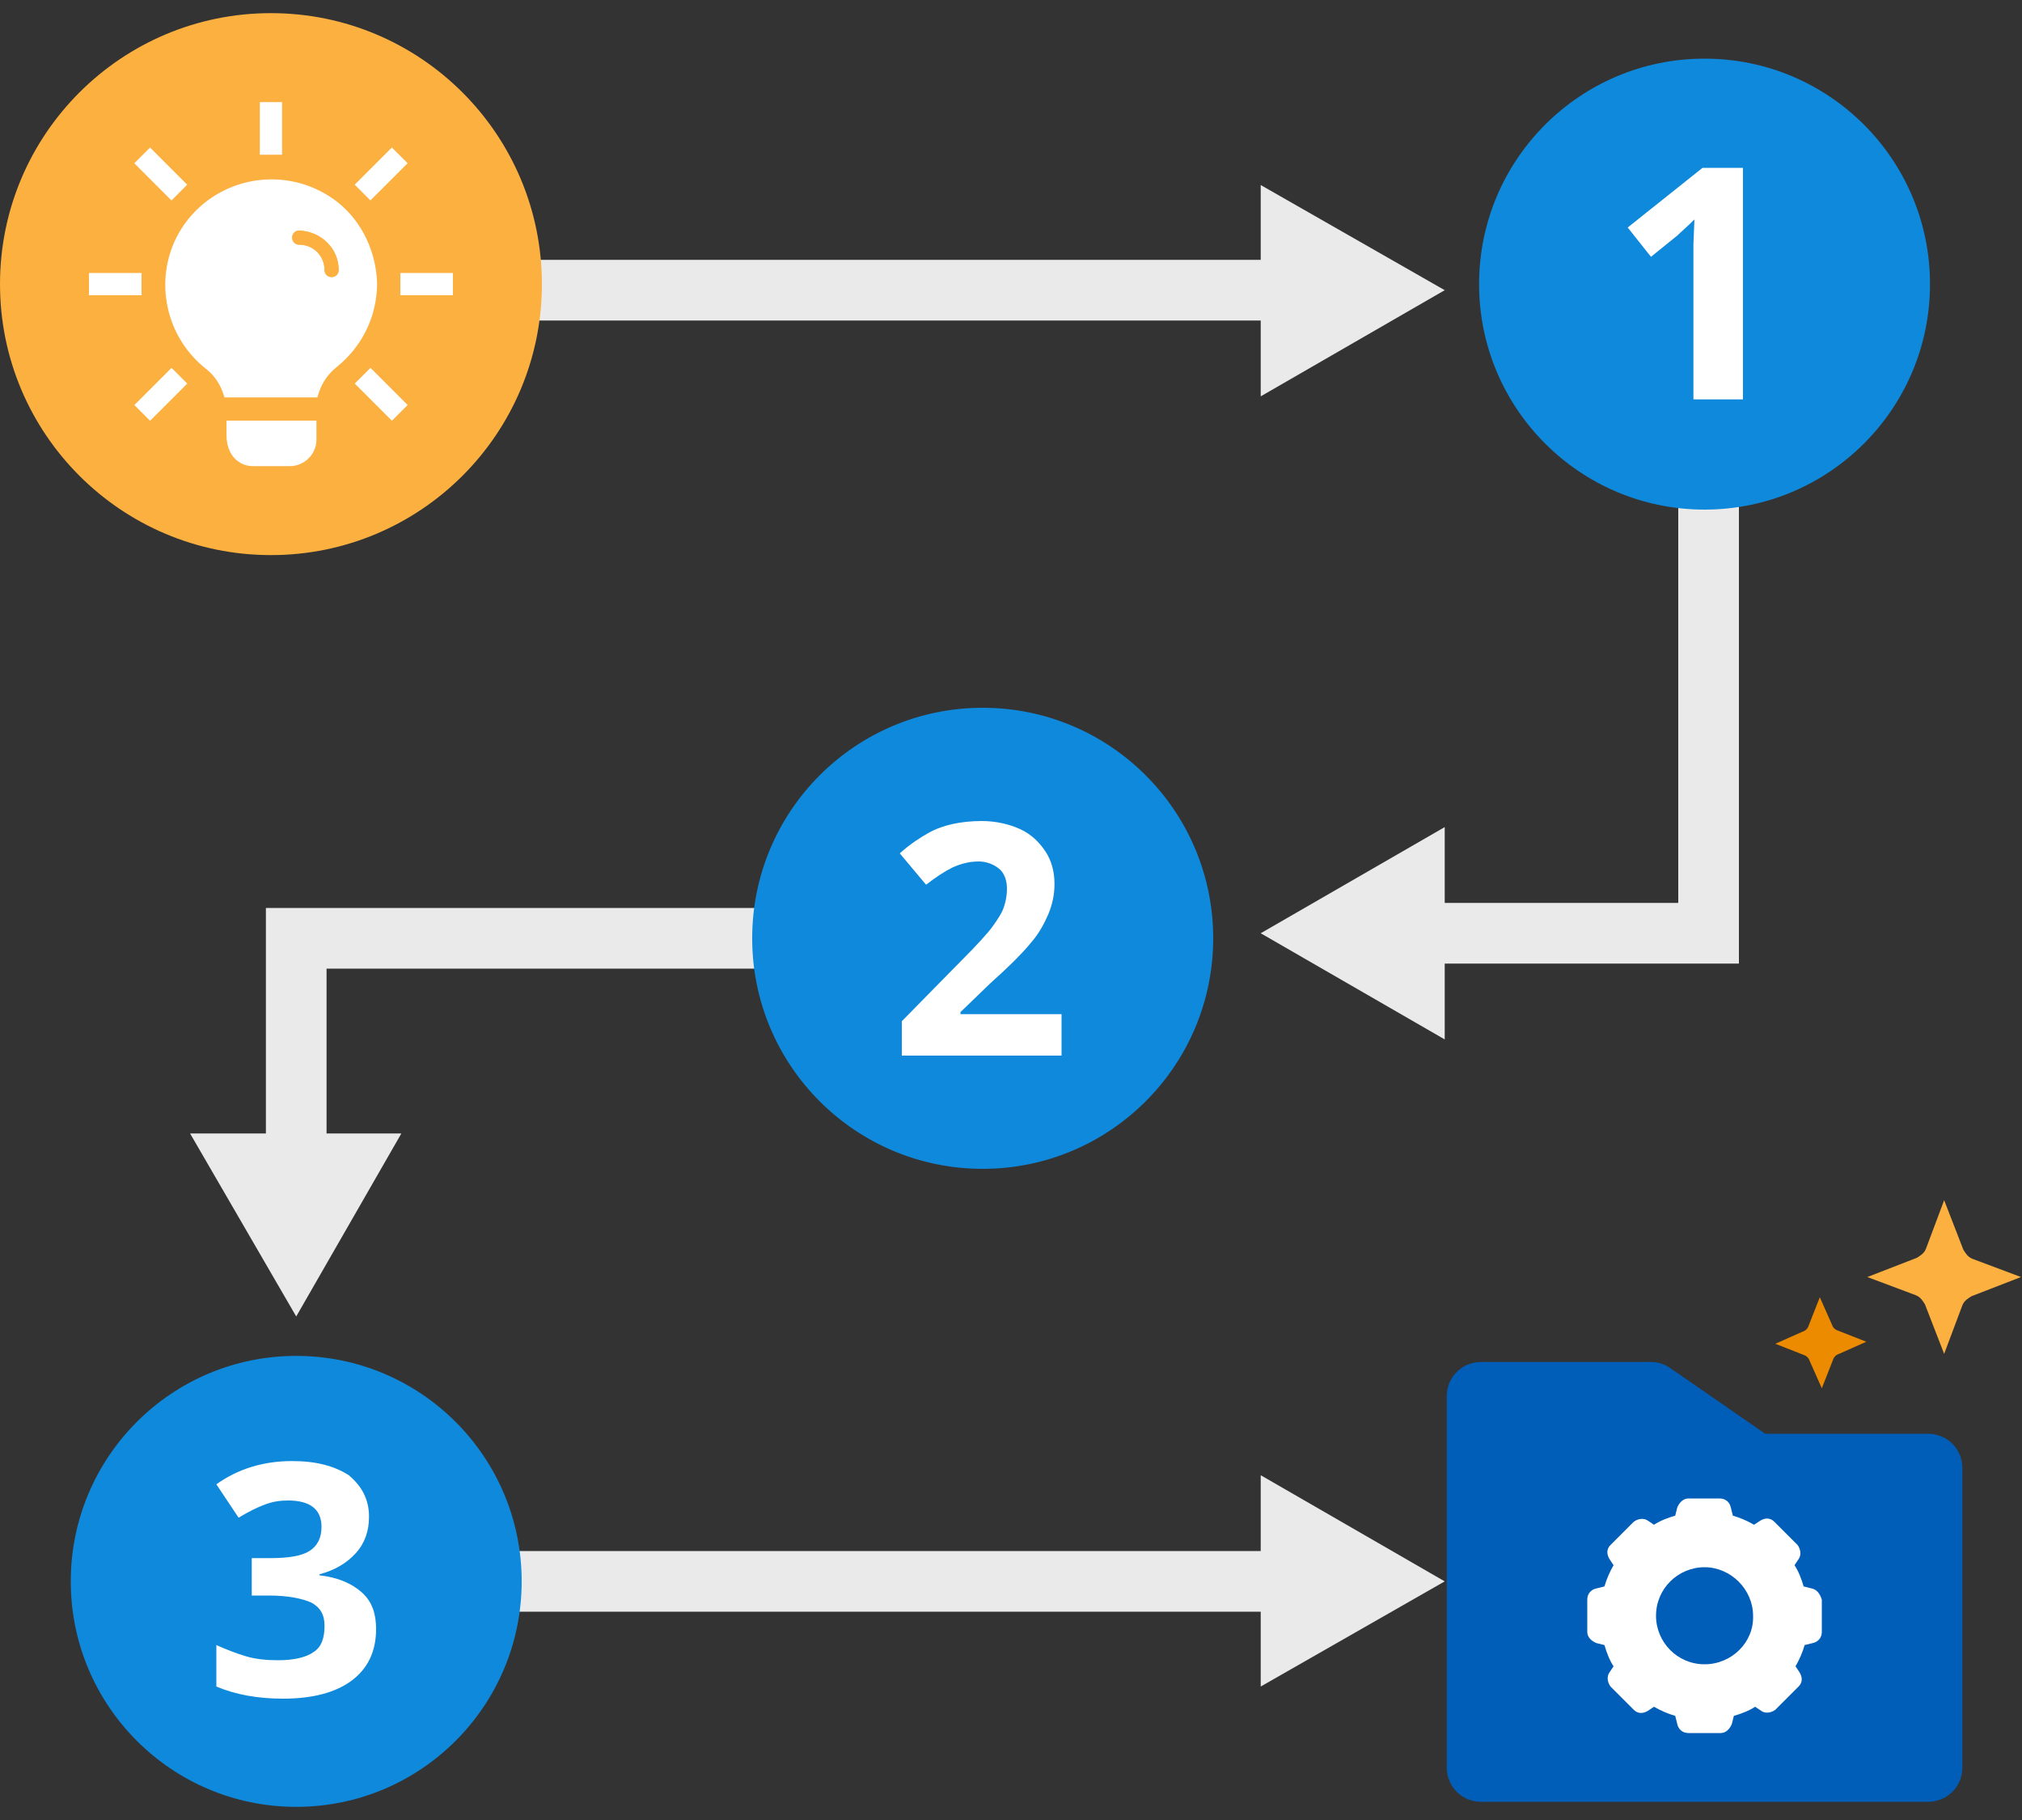
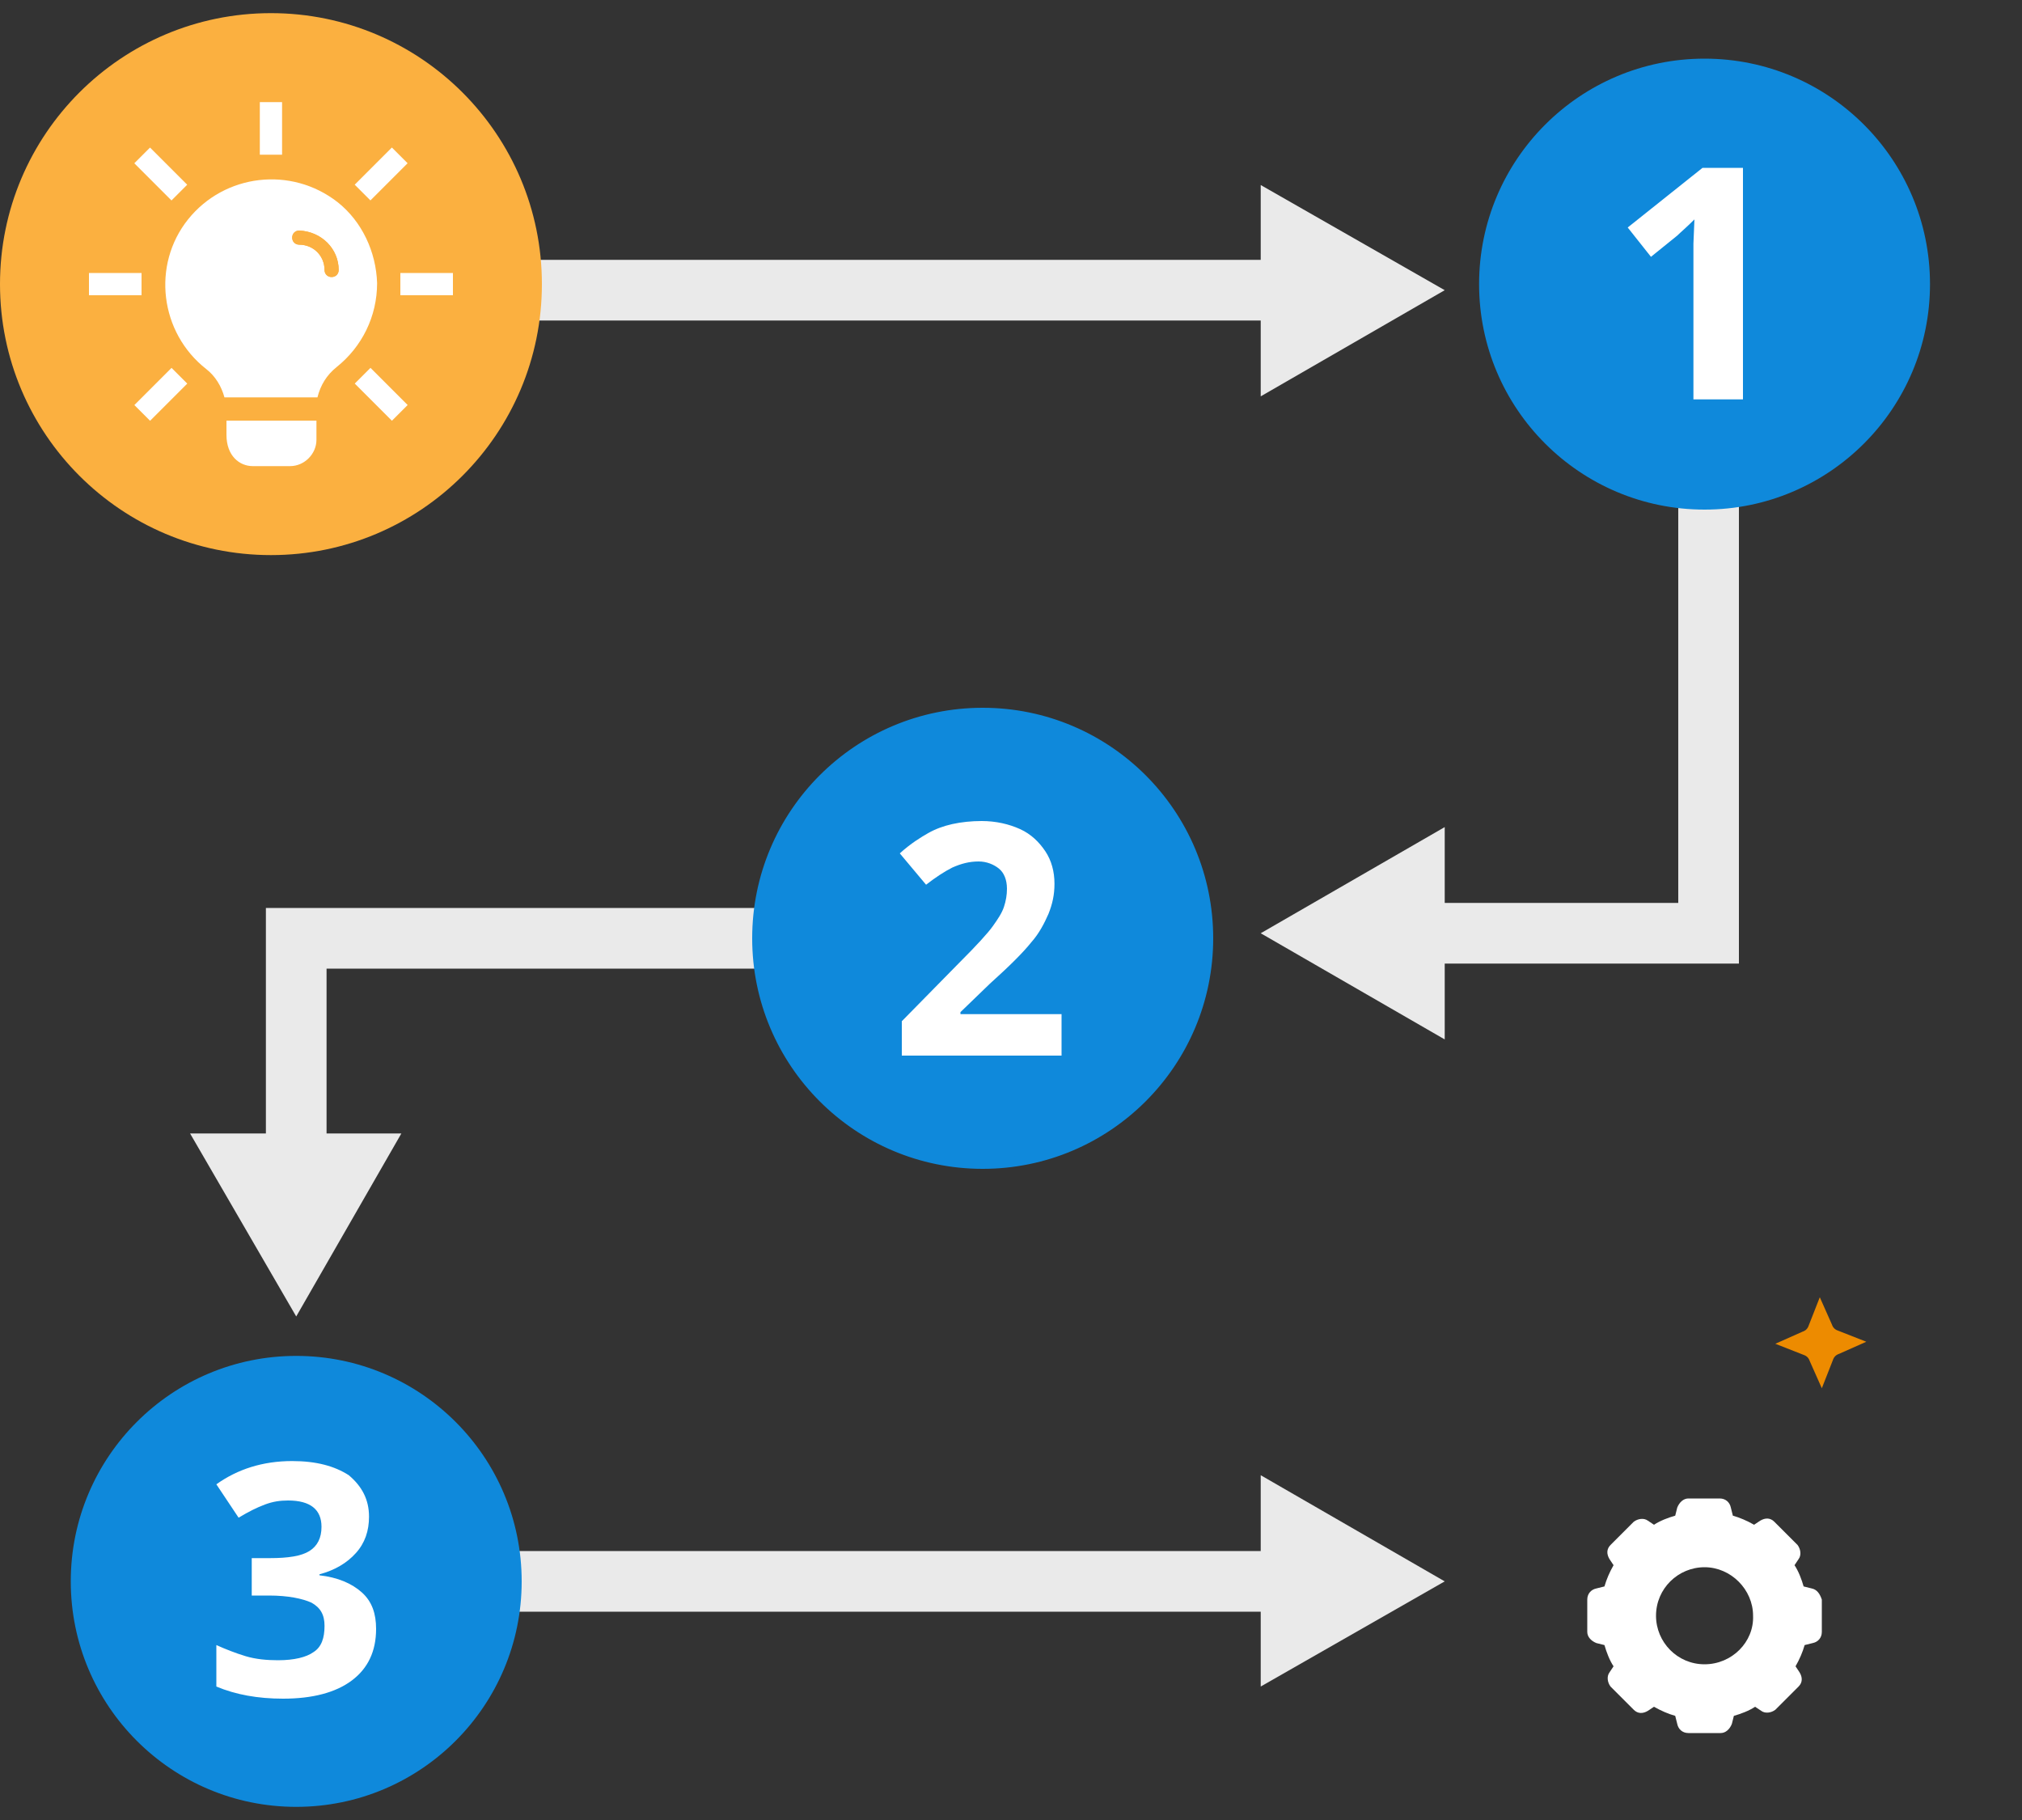
<svg xmlns="http://www.w3.org/2000/svg" version="1.1" id="Layer_1" x="0px" y="0px" viewBox="0 0 200 180" style="enable-background:new 0 0 200 180;" xml:space="preserve">
  <rect x="0" y="0" width="200" height="180" fill="#333333" stroke="none" />
  <style type="text/css">
	.st0{fill:none;stroke:#EAEAEA;stroke-width:6;stroke-miterlimit:10;}
	.st1{fill:#EAEAEA;}
	.st2{fill:#FBB040;}
	.st3{fill:#FFFFFF;}
	.st4{fill:#0F89DB;}
	.st5{enable-background:new    ;}
	.st6{fill:#0F89DB;stroke:#0F89DB;stroke-miterlimit:10;}
	.st7{fill:#ED8B00;}
	.st8{fill:#005EB8;}
</style>
  <g>
    <polyline class="st0" points="169,28.7 169,92.3 138.6,92.3  " />
    <polygon class="st1" points="142.9,81.8 124.7,92.3 142.9,102.8  " />
    <line class="st0" x1="29.3" y1="28.7" x2="125.4" y2="28.7" />
    <polygon class="st1" points="124.7,39.2 142.9,28.7 124.7,18.3  " />
    <polyline class="st0" points="29.3,116.1 29.3,92.8 84.8,92.8  " />
    <polygon class="st1" points="39.7,112.1 29.3,130.2 18.8,112.1  " />
    <line class="st0" x1="125.8" y1="156.4" x2="48.6" y2="156.4" />
    <polygon class="st1" points="124.7,145.9 142.9,156.4 124.7,166.8  " />
    <circle class="st2" cx="26.8" cy="28.1" r="26.8" />
    <path class="st3" d="M31.3,41.6v1.9c0,1.4-1.2,2.6-2.6,2.6h-3.7c-1.3,0-2.6-1-2.6-3.1v-1.4H31.3L31.3,41.6z" />
    <path class="st3" d="M33.4,20c-4.6-3.6-11.2-2.8-14.8,1.7s-2.8,11.2,1.8,14.8c0.9,0.7,1.5,1.7,1.8,2.8h9.2c0.3-1.2,0.9-2.2,1.9-3   c2.5-2,4-5,4-8.3C37.2,24.9,35.8,21.9,33.4,20z" />
    <g id="_Group_">
      <path class="st2" d="M33.5,26.7c0,0.4-0.3,0.7-0.7,0.7s-0.7-0.3-0.7-0.7c0-1.4-1.1-2.5-2.5-2.5c-0.4,0-0.7-0.3-0.7-0.7    s0.3-0.7,0.7-0.7C31.8,22.9,33.5,24.6,33.5,26.7C33.5,26.7,33.5,26.7,33.5,26.7z" />
      <path class="st2" d="M33.5,26.7c0,0.4-0.3,0.7-0.7,0.7s-0.7-0.3-0.7-0.7c0-1.4-1.1-2.5-2.5-2.5c-0.4,0-0.7-0.3-0.7-0.7    s0.3-0.7,0.7-0.7C31.8,22.9,33.5,24.6,33.5,26.7C33.5,26.7,33.5,26.7,33.5,26.7z" />
    </g>
    <rect x="25.7" y="10.1" class="st3" width="2.2" height="5.2" />
    <rect x="39.6" y="27" class="st3" width="5.2" height="2.2" />
    <rect x="8.8" y="27" class="st3" width="5.2" height="2.2" />
    <rect x="14.8" y="14.6" transform="matrix(0.707 -0.707 0.707 0.707 -7.501 16.29)" class="st3" width="2.2" height="5.2" />
    <rect x="13.3" y="37.9" transform="matrix(0.707 -0.707 0.707 0.707 -22.907 22.668)" class="st3" width="5.2" height="2.2" />
    <rect x="35.1" y="16.1" transform="matrix(0.707 -0.707 0.707 0.707 -1.114 31.699)" class="st3" width="5.2" height="2.2" />
    <rect x="36.6" y="36.4" transform="matrix(0.707 -0.707 0.707 0.707 -16.521 38.077)" class="st3" width="2.2" height="5.2" />
    <circle class="st4" cx="168.6" cy="28.1" r="22.3" />
    <g class="st5">
      <path class="st3" d="M172.3,39.5h-4.8V26.3l0-2.2l0.1-2.4c-0.8,0.8-1.4,1.3-1.7,1.6l-2.6,2.1l-2.3-2.9l7.4-5.9h4V39.5z" />
    </g>
    <circle class="st6" cx="97.2" cy="92.8" r="22.3" />
    <g class="st5">
      <path class="st3" d="M105.2,104.4h-16V101l5.7-5.8c1.7-1.7,2.8-2.9,3.3-3.6c0.5-0.7,0.9-1.3,1.1-1.9c0.2-0.6,0.3-1.2,0.3-1.8    c0-0.9-0.3-1.6-0.8-2c-0.5-0.4-1.2-0.7-2-0.7c-0.9,0-1.7,0.2-2.6,0.6c-0.8,0.4-1.7,1-2.6,1.7l-2.6-3.1c1.1-1,2.1-1.6,2.8-2    c0.7-0.4,1.5-0.7,2.4-0.9c0.9-0.2,1.9-0.3,2.9-0.3c1.4,0,2.7,0.3,3.8,0.8c1.1,0.5,1.9,1.3,2.5,2.2c0.6,0.9,0.9,2,0.9,3.2    c0,1.1-0.2,2-0.6,3c-0.4,0.9-0.9,1.9-1.7,2.8c-0.8,1-2.1,2.3-4.1,4.1l-2.9,2.8v0.2h10V104.4z" />
    </g>
    <circle class="st4" cx="29.3" cy="156.4" r="22.3" />
    <g class="st5">
      <path class="st3" d="M36.5,150c0,1.4-0.4,2.6-1.3,3.6s-2.1,1.7-3.6,2.1v0.1c1.8,0.2,3.2,0.8,4.2,1.7s1.4,2.1,1.4,3.6    c0,2.2-0.8,3.9-2.4,5.1c-1.6,1.2-3.9,1.8-6.8,1.8c-2.5,0-4.7-0.4-6.6-1.2v-4.1c0.9,0.4,1.9,0.8,2.9,1.1s2.1,0.4,3.2,0.4    c1.6,0,2.8-0.3,3.5-0.8c0.8-0.5,1.1-1.4,1.1-2.6c0-1.1-0.4-1.8-1.3-2.3c-0.9-0.4-2.3-0.7-4.2-0.7h-1.7v-3.7h1.8    c1.8,0,3.1-0.2,3.9-0.7c0.8-0.5,1.2-1.3,1.2-2.4c0-1.7-1.1-2.6-3.3-2.6c-0.8,0-1.5,0.1-2.3,0.4s-1.6,0.7-2.6,1.3l-2.2-3.3    c2.1-1.5,4.6-2.3,7.5-2.3c2.4,0,4.2,0.5,5.6,1.4C35.8,147,36.5,148.3,36.5,150z" />
    </g>
    <path class="st7" d="M178.3,131.7c0.3-0.1,0.5-0.3,0.6-0.6l1.1-2.8l1.2,2.7c0.1,0.3,0.3,0.5,0.6,0.6l2.8,1.1l-2.7,1.2   c-0.3,0.1-0.5,0.3-0.6,0.6l-1.1,2.8l-1.2-2.7c-0.1-0.3-0.3-0.5-0.6-0.6l-2.8-1.1L178.3,131.7z" />
-     <path class="st2" d="M189.6,124.4c0.3-0.2,0.7-0.4,0.9-0.9l1.8-4.8l1.9,4.9c0.2,0.3,0.4,0.7,0.9,0.9l4.8,1.8l-4.9,1.9   c-0.3,0.2-0.7,0.4-0.9,0.9l-1.8,4.8l-1.9-4.9c-0.2-0.3-0.4-0.7-0.9-0.9l-4.8-1.8L189.6,124.4z" />
    <g>
-       <path class="st8" d="M174.6,141.8l-9.4-6.5c-0.6-0.4-1.2-0.6-1.9-0.6h-16.8c-1.9,0-3.4,1.5-3.4,3.4v3.8v32.9    c0,1.9,1.5,3.4,3.4,3.4h44.2c1.9,0,3.4-1.5,3.4-3.4v-29.6c0-1.9-1.5-3.4-3.4-3.4H174.6z" />
      <path class="st3" d="M179.2,157.1l-0.8-0.2c-0.2-0.7-0.5-1.5-0.9-2.1l0.4-0.6c0.3-0.4,0.2-1-0.1-1.4l-2.3-2.3    c-0.4-0.4-0.9-0.4-1.4-0.1l-0.6,0.4c-0.7-0.4-1.4-0.7-2.1-0.9l-0.2-0.8c-0.1-0.5-0.5-0.9-1.1-0.9H167c-0.5,0-0.9,0.4-1.1,0.9    l-0.2,0.8c-0.7,0.2-1.5,0.5-2.1,0.9l-0.6-0.4c-0.4-0.3-1-0.2-1.4,0.1l-2.3,2.3c-0.4,0.4-0.4,0.9-0.1,1.4l0.4,0.6    c-0.4,0.7-0.7,1.4-0.9,2.1l-0.8,0.2c-0.5,0.1-0.9,0.5-0.9,1.1v3.2c0,0.5,0.4,0.9,0.9,1.1l0.8,0.2c0.2,0.7,0.5,1.5,0.9,2.1    l-0.4,0.6c-0.3,0.4-0.2,1,0.1,1.4l2.3,2.3c0.4,0.4,0.9,0.4,1.4,0.1l0.6-0.4c0.7,0.4,1.4,0.7,2.1,0.9l0.2,0.8    c0.1,0.5,0.5,0.9,1.1,0.9h3.2c0.5,0,0.9-0.4,1.1-0.9l0.2-0.8c0.7-0.2,1.5-0.5,2.1-0.9l0.6,0.4c0.4,0.3,1,0.2,1.4-0.1l2.3-2.3    c0.4-0.4,0.4-0.9,0.1-1.4l-0.4-0.6c0.4-0.7,0.7-1.4,0.9-2.1l0.8-0.2c0.5-0.1,0.9-0.5,0.9-1.1v-3.2    C180,157.6,179.7,157.2,179.2,157.1z M168.6,164.6c-2.7,0-4.8-2.2-4.8-4.8c0-2.7,2.2-4.8,4.8-4.8s4.8,2.2,4.8,4.8    C173.5,162.4,171.3,164.6,168.6,164.6z" />
    </g>
  </g>
</svg>